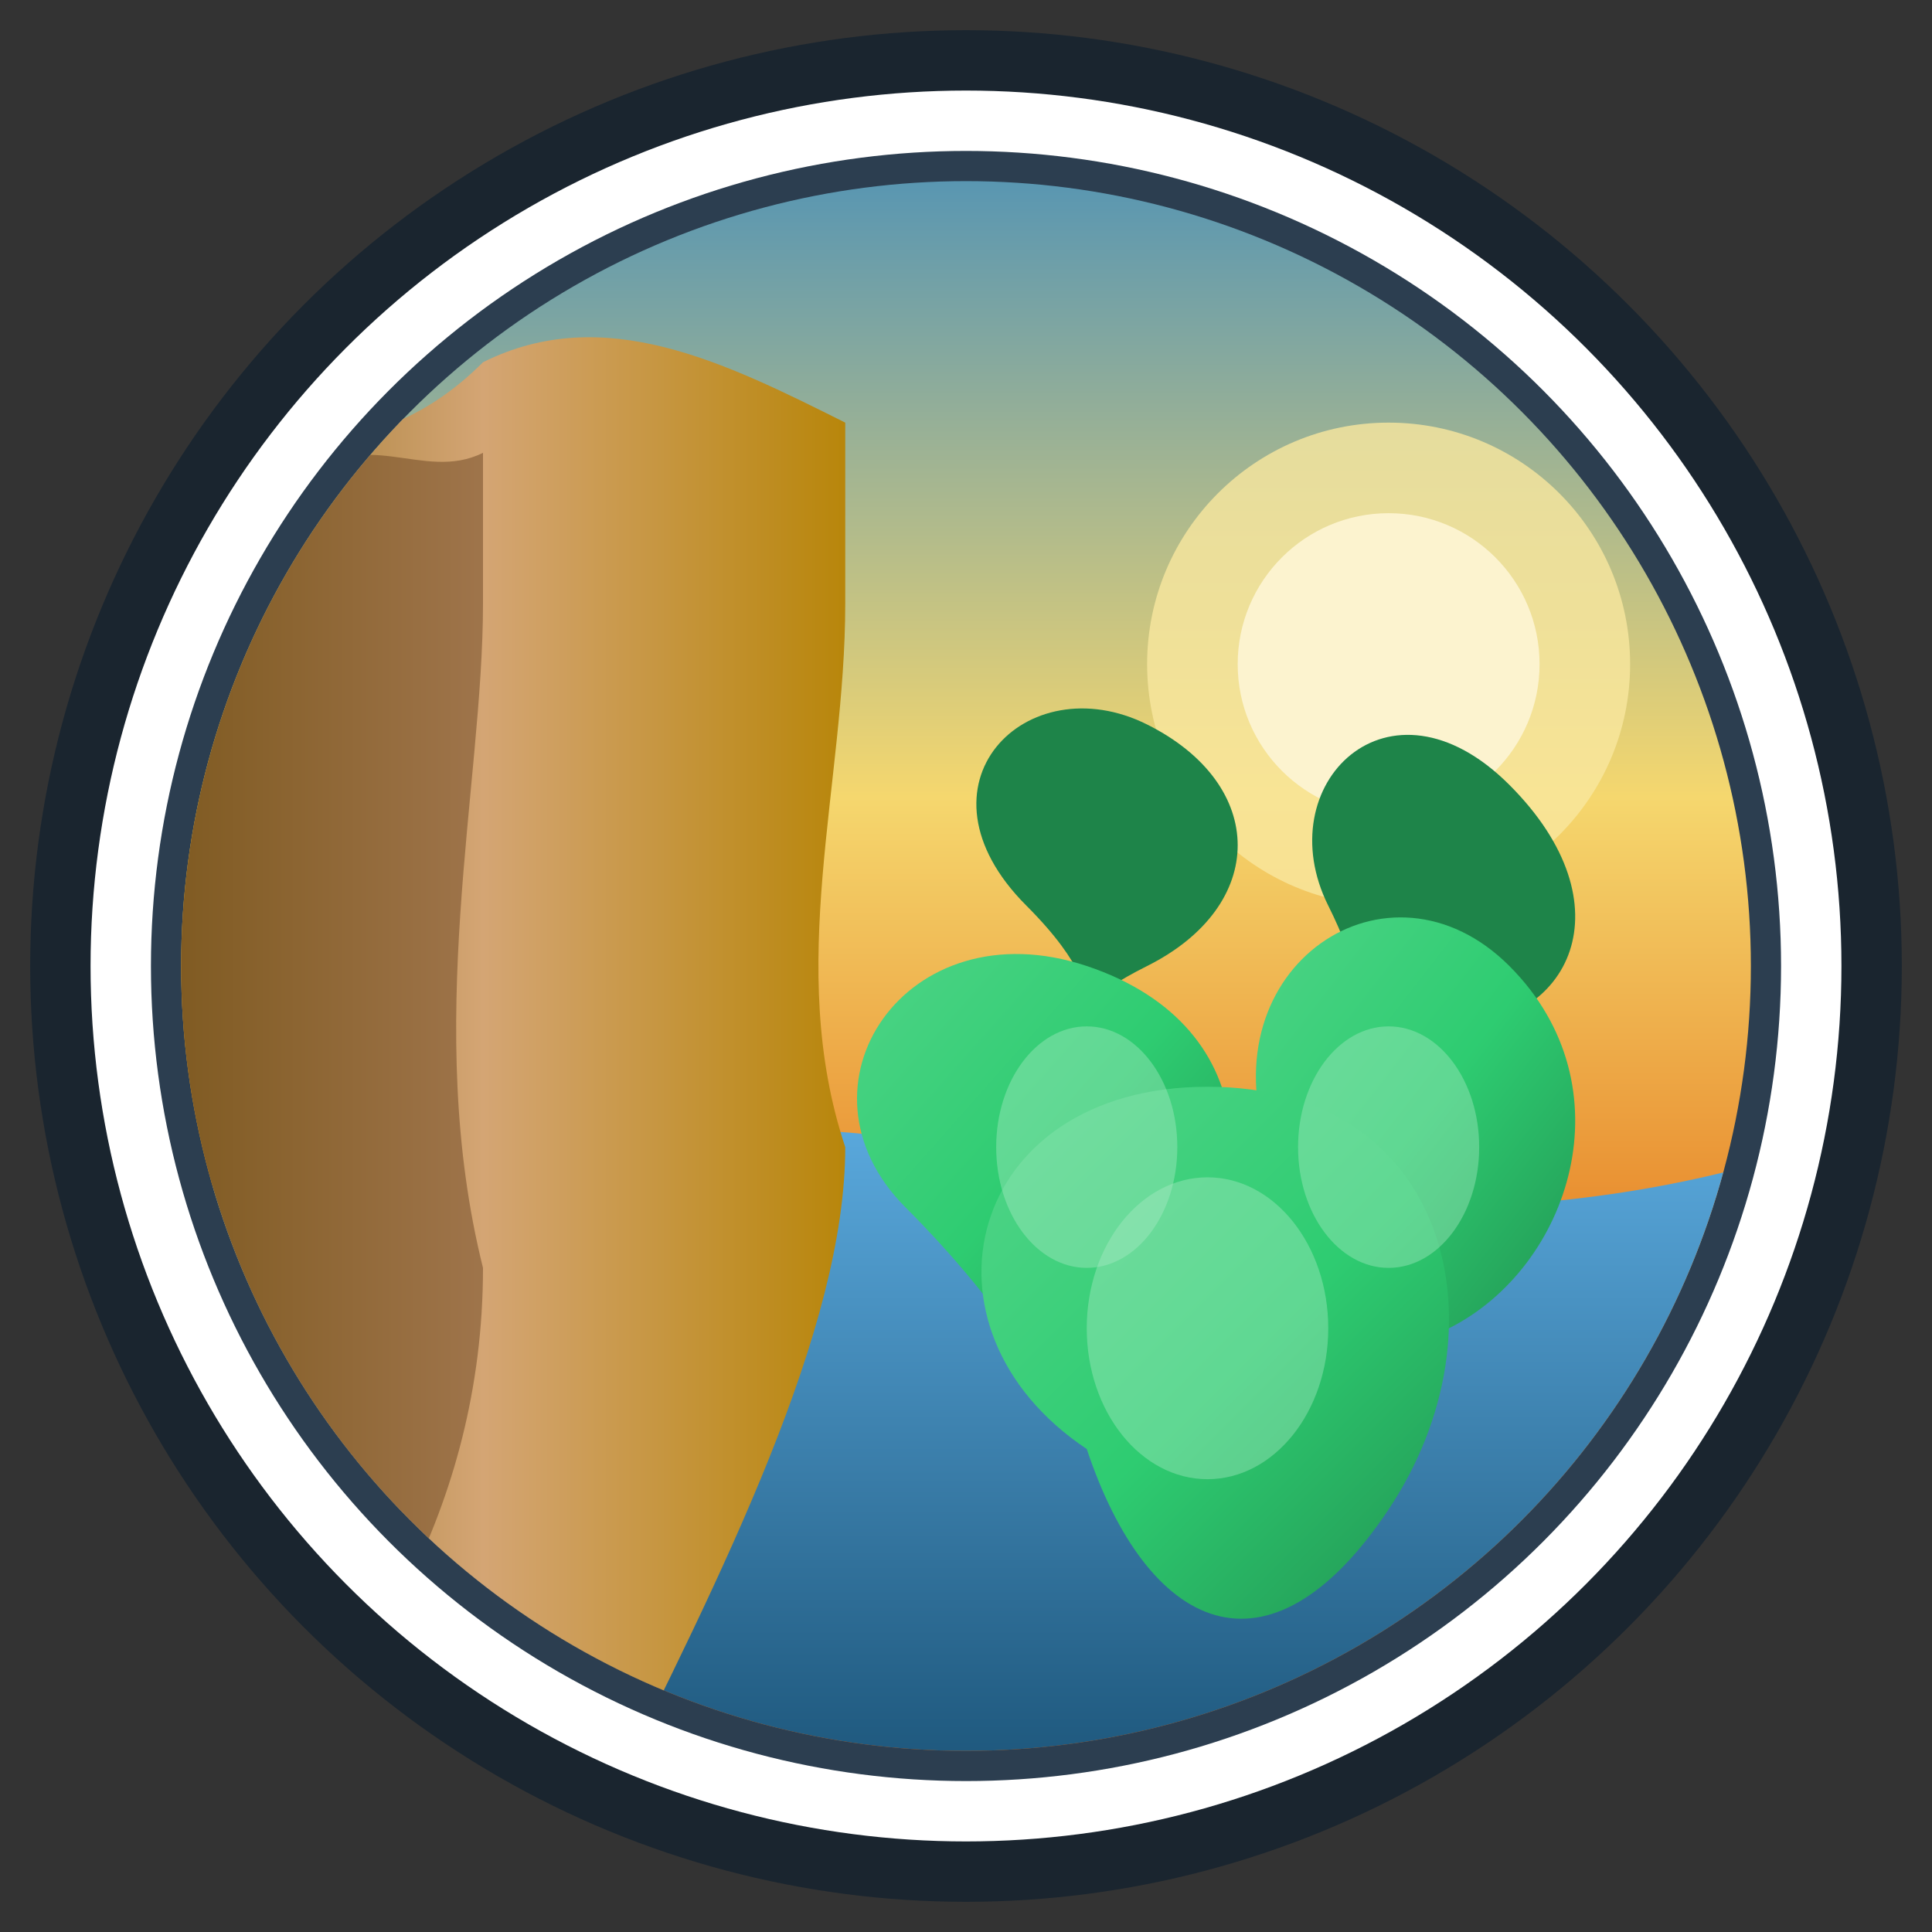
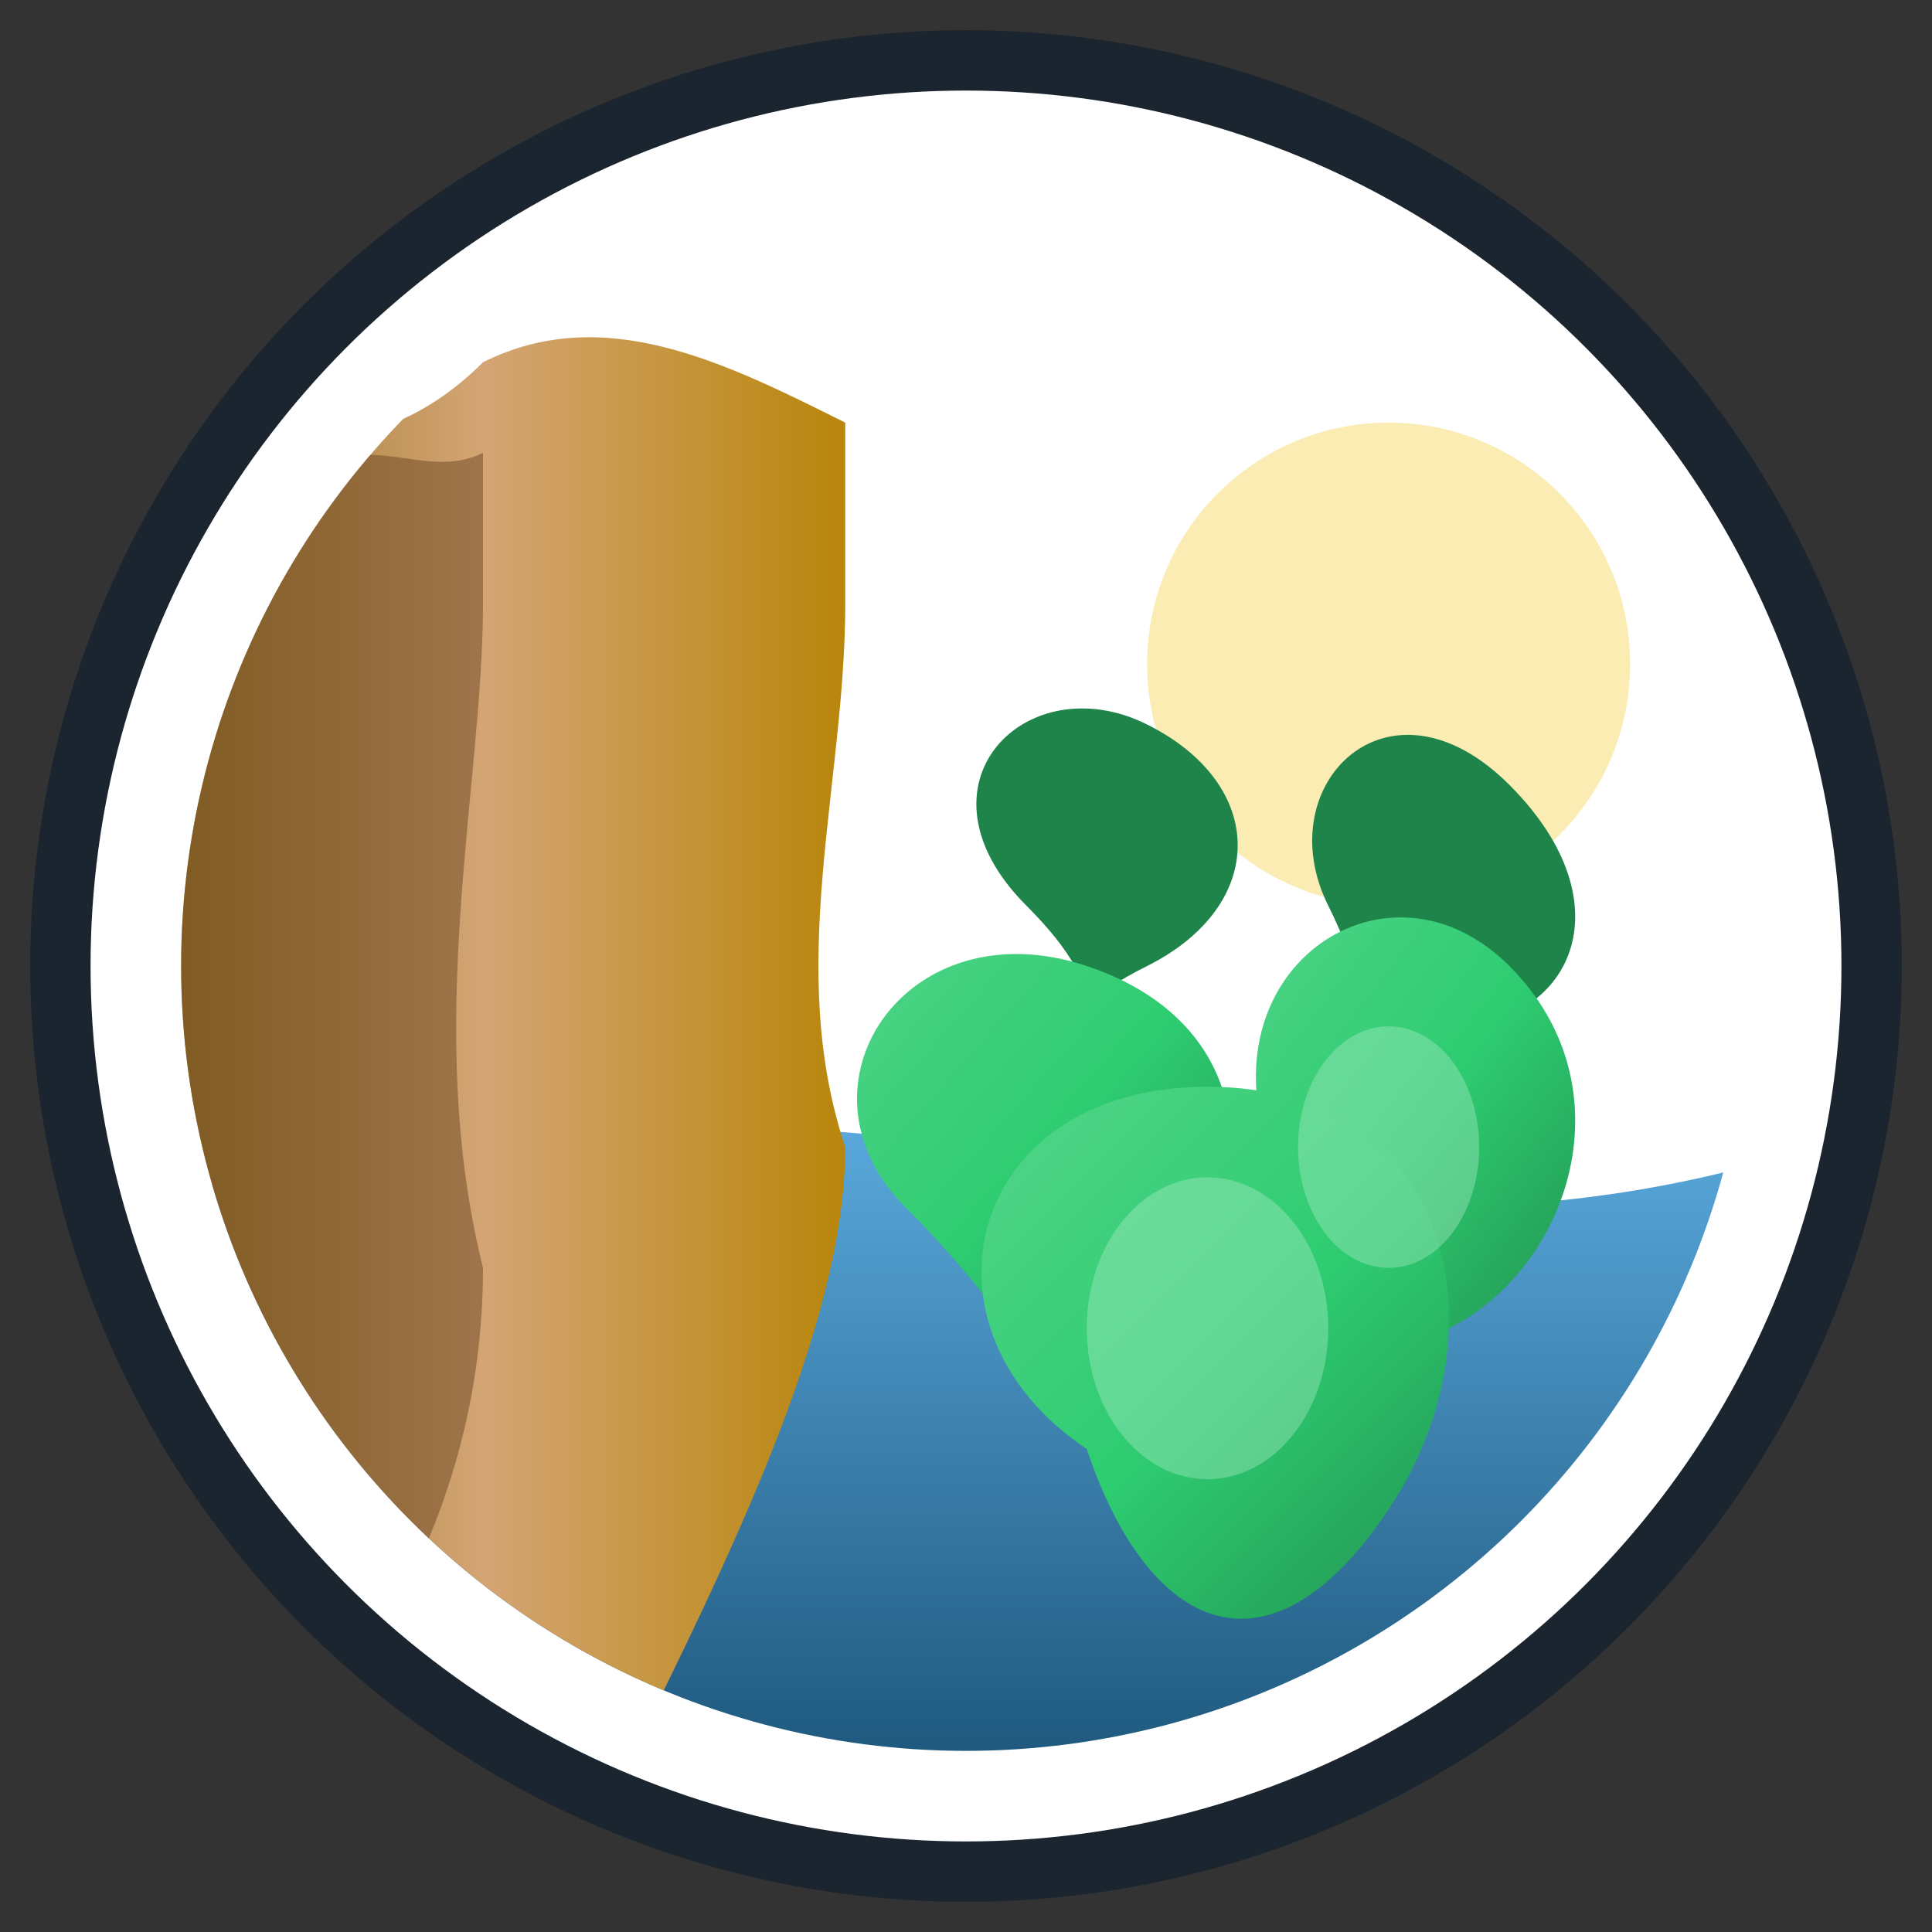
<svg xmlns="http://www.w3.org/2000/svg" width="32" height="32" viewBox="0 0 32 32" fill="none">
  <rect x="0" y="0" width="32" height="32" fill="#333333" stroke="none" />
  <defs>
    <linearGradient id="sky" x1="0%" y1="0%" x2="0%" y2="100%">
      <stop offset="0%" stop-color="#4A90B8" />
      <stop offset="40%" stop-color="#F5D76E" />
      <stop offset="70%" stop-color="#E67E22" />
      <stop offset="100%" stop-color="#D35400" />
    </linearGradient>
    <linearGradient id="water" x1="0%" y1="0%" x2="0%" y2="100%">
      <stop offset="0%" stop-color="#5DADE2" />
      <stop offset="100%" stop-color="#1A5276" />
    </linearGradient>
    <linearGradient id="cliff" x1="0%" y1="0%" x2="100%" y2="0%">
      <stop offset="0%" stop-color="#8B6914" />
      <stop offset="50%" stop-color="#D4A574" />
      <stop offset="100%" stop-color="#B8860B" />
    </linearGradient>
    <linearGradient id="cactus" x1="0%" y1="0%" x2="100%" y2="100%">
      <stop offset="0%" stop-color="#58D68D" />
      <stop offset="50%" stop-color="#2ECC71" />
      <stop offset="100%" stop-color="#1E8449" />
    </linearGradient>
    <clipPath id="circle">
      <circle cx="16" cy="16" r="13" />
    </clipPath>
  </defs>
  <circle cx="16" cy="16" r="15.5" fill="#1A252F" />
  <circle cx="16" cy="16" r="14.5" fill="#FFFFFF" />
-   <circle cx="16" cy="16" r="13.5" fill="#2C3E50" />
  <g clip-path="url(#circle)">
-     <rect x="2" y="2" width="28" height="28" fill="url(#sky)" />
    <circle cx="23" cy="11" r="4" fill="#F9E79F" opacity="0.8" />
-     <circle cx="23" cy="11" r="2.5" fill="#FCF3CF" />
    <path d="M2 20 Q10 18, 16 19 Q24 21, 30 19 L30 30 L2 30 Z" fill="url(#water)" />
    <path d="M2 8 C4 7, 6 8, 8 6 C10 5, 12 6, 14 7 L14 10 C14 13, 13 16, 14 19 C14 22, 12 26, 10 30 L2 30 Z" fill="url(#cliff)" />
    <path d="M2 9 C3 8, 4 9, 5 8 C6 7, 7 8, 8 7.5 L8 10 C8 13, 7 17, 8 21 C8 25, 6 28, 4 30 L2 30 Z" fill="#6B4423" opacity="0.5" />
    <g transform="translate(18, 19)">
      <path d="M-1 -4 C-3 -6, -1 -8, 1 -7 C3 -6, 3 -4, 1 -3 C-1 -2, 1 -2, -1 -4 Z" fill="#1E8449" />
      <path d="M4 -4 C3 -6, 5 -8, 7 -6 C9 -4, 8 -2, 6 -2 C4 -2, 5 -2, 4 -4 Z" fill="#1E8449" />
      <path d="M-3 1 C-5 -1, -3 -4, 0 -3 C3 -2, 3 1, 1 3 C-1 5, 0 4, -3 1 Z" fill="url(#cactus)" />
      <path d="M3 0 C2 -3, 5 -5, 7 -3 C9 -1, 8 2, 6 3 C4 4, 5 3, 3 0 Z" fill="url(#cactus)" />
-       <path d="M0 5 C-3 3, -2 -1, 2 -1 C6 -1, 7 3, 5 6 C3 9, 1 8, 0 5 Z" fill="url(#cactus)" />
-       <ellipse cx="0" cy="0" rx="1.5" ry="2" fill="#ABEBC6" opacity="0.4" />
+       <path d="M0 5 C-3 3, -2 -1, 2 -1 C6 -1, 7 3, 5 6 C3 9, 1 8, 0 5 " fill="url(#cactus)" />
      <ellipse cx="5" cy="0" rx="1.5" ry="2" fill="#ABEBC6" opacity="0.4" />
      <ellipse cx="2" cy="3" rx="2" ry="2.5" fill="#ABEBC6" opacity="0.4" />
    </g>
  </g>
</svg>